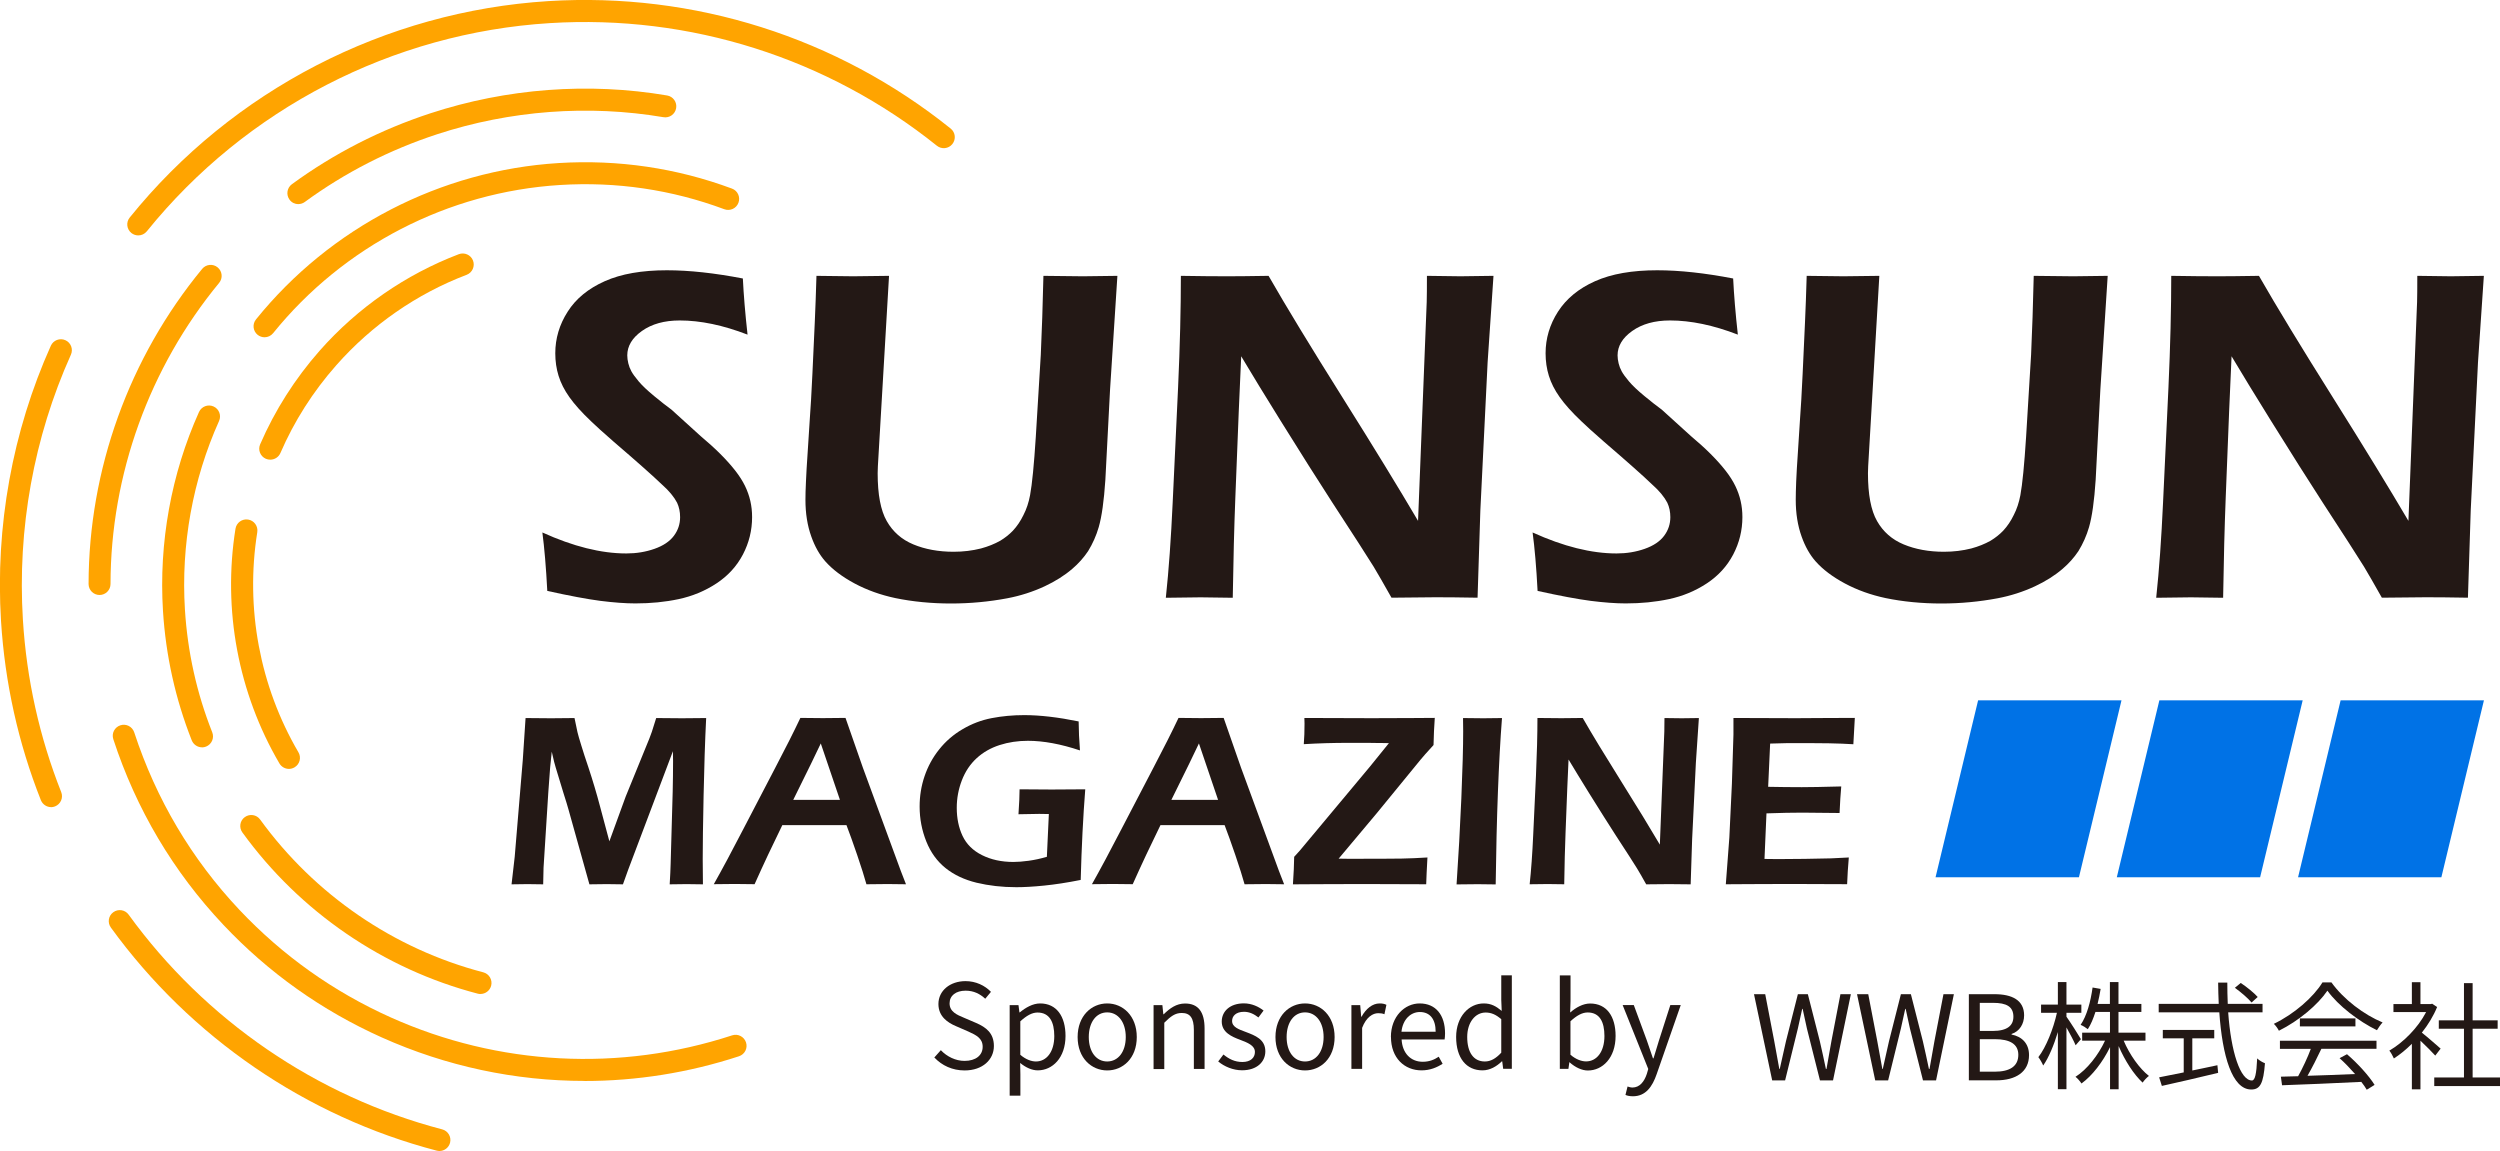
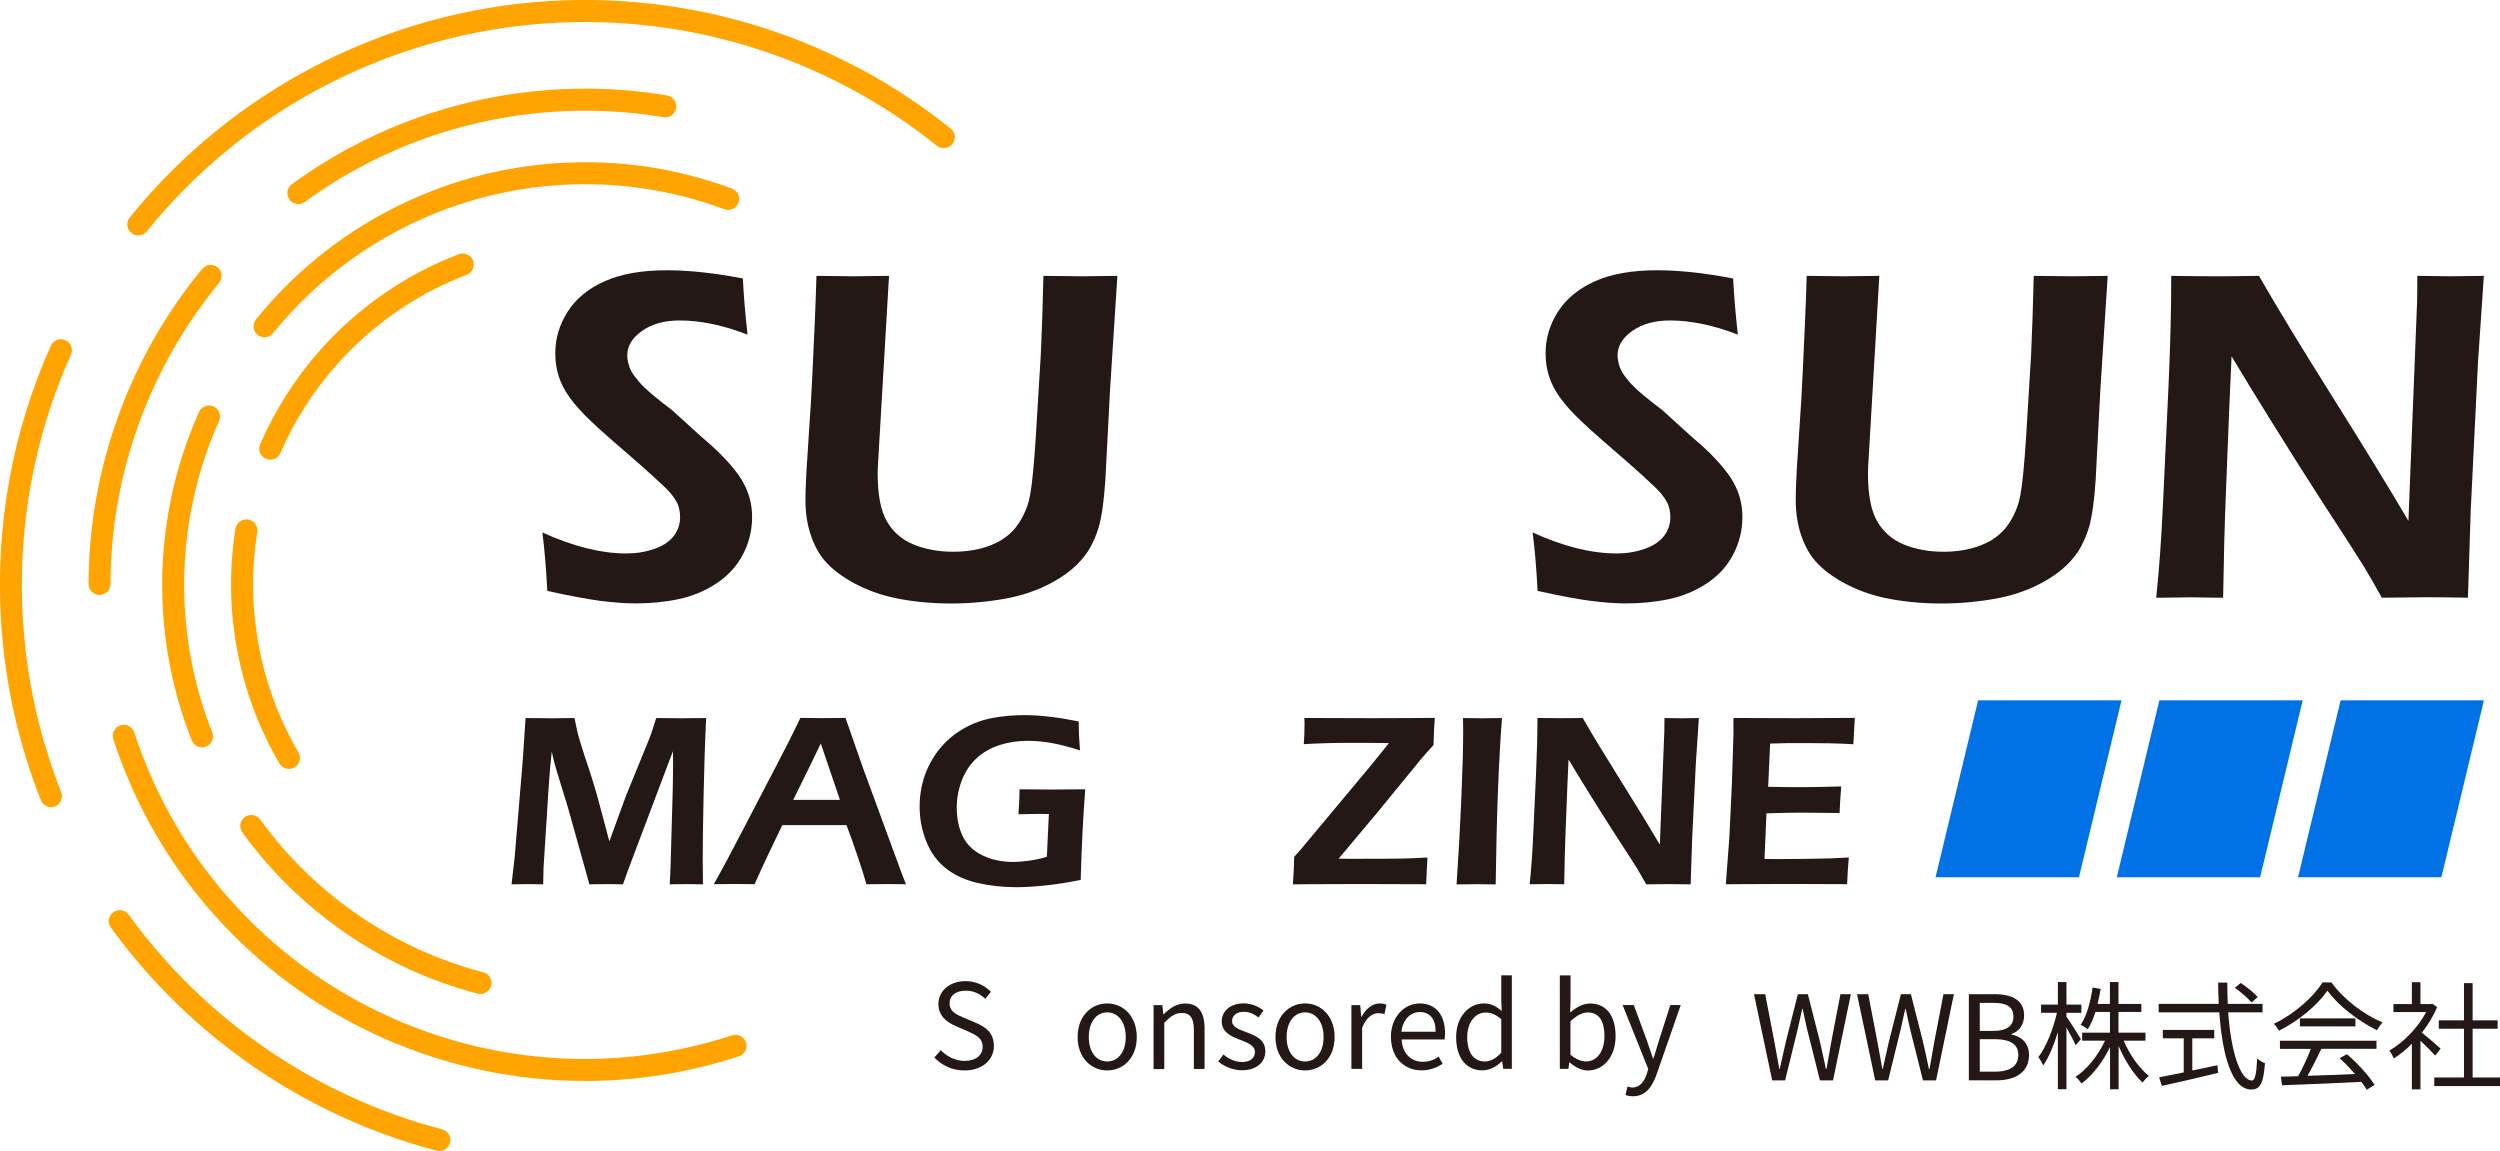
<svg xmlns="http://www.w3.org/2000/svg" id="_レイヤー_2" viewBox="0 0 340.68 156.85">
  <defs>
    <style>.cls-1{fill:#0072e6;}.cls-2{isolation:isolate;}.cls-3{fill:#231815;}.cls-4{fill:#ffa400;}</style>
  </defs>
  <g id="_レイヤー_1-2">
    <g>
      <g class="cls-2">
        <path class="cls-3" d="m127.31,144.12l.9-1.01c.83.88,2.02,1.46,3.23,1.46,1.54,0,2.47-.77,2.47-1.92s-.85-1.58-1.95-2.08l-1.7-.74c-1.09-.46-2.38-1.3-2.38-3.01,0-1.81,1.57-3.12,3.7-3.12,1.39,0,2.62.59,3.46,1.46l-.78.94c-.72-.67-1.58-1.1-2.67-1.1-1.33,0-2.19.67-2.19,1.73,0,1.14,1.02,1.57,1.94,1.95l1.68.72c1.36.59,2.42,1.39,2.42,3.14,0,1.86-1.54,3.33-3.99,3.33-1.67,0-3.09-.67-4.11-1.75Z" />
-         <path class="cls-3" d="m137.59,136.97h1.2l.13.99h.05c.78-.64,1.76-1.22,2.77-1.22,2.24,0,3.46,1.76,3.46,4.43,0,2.98-1.78,4.69-3.78,4.69-.78,0-1.62-.37-2.4-1.01l.03,1.52v2.94h-1.46v-12.36Zm6.08,4.23c0-1.92-.64-3.22-2.29-3.22-.74,0-1.49.42-2.34,1.2v4.56c.78.67,1.55.91,2.13.91,1.44,0,2.5-1.3,2.5-3.46Z" />
        <path class="cls-3" d="m146.85,141.32c0-2.9,1.9-4.58,4.03-4.58s4.03,1.68,4.03,4.58-1.9,4.55-4.03,4.55-4.03-1.67-4.03-4.55Zm6.56,0c0-2-1.02-3.36-2.53-3.36s-2.51,1.36-2.51,3.36,1.01,3.33,2.51,3.33,2.53-1.33,2.53-3.33Z" />
        <path class="cls-3" d="m157.2,136.97h1.2l.13,1.25h.05c.83-.82,1.73-1.47,2.91-1.47,1.82,0,2.66,1.18,2.66,3.41v5.51h-1.46v-5.31c0-1.63-.5-2.32-1.65-2.32-.9,0-1.5.45-2.38,1.33v6.31h-1.46v-8.69Z" />
        <path class="cls-3" d="m166,144.66l.72-.96c.75.61,1.54,1.02,2.58,1.02,1.15,0,1.71-.61,1.71-1.36,0-.9-1.02-1.28-1.98-1.65-1.22-.45-2.54-1.04-2.54-2.51,0-1.38,1.12-2.47,3.01-2.47,1.07,0,2.02.45,2.69.98l-.7.94c-.59-.45-1.2-.77-1.97-.77-1.1,0-1.62.58-1.62,1.25,0,.83.9,1.14,1.87,1.5,1.26.48,2.66.99,2.66,2.64,0,1.41-1.12,2.58-3.17,2.58-1.23,0-2.42-.51-3.25-1.2Z" />
        <path class="cls-3" d="m173.81,141.32c0-2.9,1.9-4.58,4.03-4.58s4.03,1.68,4.03,4.58-1.9,4.55-4.03,4.55-4.03-1.67-4.03-4.55Zm6.56,0c0-2-1.02-3.36-2.53-3.36s-2.51,1.36-2.51,3.36,1.01,3.33,2.51,3.33,2.53-1.33,2.53-3.33Z" />
        <path class="cls-3" d="m184.16,136.97h1.2l.13,1.58h.05c.61-1.1,1.49-1.81,2.46-1.81.38,0,.66.05.93.19l-.27,1.28c-.29-.11-.5-.14-.85-.14-.72,0-1.62.51-2.19,2v5.59h-1.46v-8.69Z" />
        <path class="cls-3" d="m189.54,141.32c0-2.82,1.9-4.58,3.92-4.58,2.21,0,3.46,1.6,3.46,4.08,0,.32-.03.62-.06.83h-5.86c.1,1.86,1.23,3.04,2.88,3.04.85,0,1.54-.26,2.18-.69l.53.96c-.77.5-1.7.9-2.88.9-2.31,0-4.16-1.68-4.16-4.55Zm6.1-.72c0-1.75-.8-2.69-2.16-2.69-1.23,0-2.32.99-2.5,2.69h4.66Z" />
        <path class="cls-3" d="m198.43,141.32c0-2.82,1.78-4.58,3.76-4.58,1.02,0,1.68.38,2.45,1.02l-.06-1.5v-3.35h1.44v12.74h-1.18l-.13-1.02h-.05c-.69.67-1.6,1.23-2.64,1.23-2.18,0-3.59-1.65-3.59-4.55Zm6.15,2.13v-4.56c-.75-.66-1.41-.91-2.13-.91-1.41,0-2.51,1.34-2.51,3.33,0,2.1.86,3.34,2.4,3.34.8,0,1.5-.4,2.24-1.2Z" />
        <path class="cls-3" d="m213.92,144.76h-.06l-.13.9h-1.17v-12.74h1.46v3.49l-.05,1.57c.78-.69,1.76-1.23,2.72-1.23,2.26,0,3.47,1.76,3.47,4.42,0,2.99-1.78,4.71-3.78,4.71-.8,0-1.71-.42-2.47-1.1Zm4.72-3.57c0-1.92-.64-3.22-2.29-3.22-.74,0-1.5.42-2.34,1.2v4.56c.77.67,1.55.91,2.13.91,1.44,0,2.5-1.3,2.5-3.46Z" />
        <path class="cls-3" d="m221.5,149.23l.29-1.17c.18.06.43.14.66.14.99,0,1.62-.8,1.97-1.87l.19-.66-3.49-8.71h1.52l1.78,4.83c.26.75.56,1.65.83,2.43h.08c.24-.78.5-1.66.74-2.43l1.55-4.83h1.42l-3.28,9.41c-.59,1.71-1.5,3.02-3.23,3.02-.42,0-.75-.06-1.02-.18Z" />
      </g>
      <g class="cls-2">
        <path class="cls-3" d="m239.03,135.48h1.52l1.23,6.4c.22,1.26.46,2.53.69,3.79h.06c.27-1.26.56-2.53.85-3.79l1.62-6.4h1.36l1.63,6.4c.29,1.25.56,2.51.83,3.79h.08c.22-1.28.45-2.54.67-3.79l1.23-6.4h1.42l-2.43,11.75h-1.78l-1.78-7.08c-.21-.93-.38-1.78-.58-2.67h-.06c-.19.9-.4,1.75-.59,2.67l-1.74,7.08h-1.76l-2.48-11.75Z" />
        <path class="cls-3" d="m253.07,135.48h1.52l1.23,6.4c.22,1.26.46,2.53.69,3.79h.06c.27-1.26.56-2.53.85-3.79l1.62-6.4h1.36l1.63,6.4c.29,1.25.56,2.51.83,3.79h.08c.22-1.28.45-2.54.67-3.79l1.23-6.4h1.42l-2.43,11.75h-1.78l-1.78-7.08c-.21-.93-.38-1.78-.58-2.67h-.06c-.19.9-.4,1.75-.59,2.67l-1.74,7.08h-1.76l-2.48-11.75Z" />
        <path class="cls-3" d="m268.31,135.48h3.49c2.39,0,4.03.82,4.03,2.88,0,1.17-.62,2.19-1.71,2.54v.08c1.39.27,2.38,1.2,2.38,2.8,0,2.3-1.82,3.44-4.45,3.44h-3.75v-11.75Zm3.23,5.01c2.02,0,2.83-.75,2.83-1.94,0-1.38-.94-1.89-2.77-1.89h-1.81v3.83h1.74Zm.3,5.55c2.02,0,3.2-.72,3.2-2.3,0-1.46-1.15-2.13-3.2-2.13h-2.05v4.43h2.05Z" />
        <path class="cls-3" d="m282.85,142.44c-.22-.54-.78-1.58-1.25-2.43v8.42h-1.17v-7.79c-.54,1.79-1.26,3.51-2,4.56-.14-.34-.43-.85-.66-1.14,1.04-1.33,2.05-3.86,2.53-6.04h-2.16v-1.12h2.29v-3.07h1.17v3.07h2.03v1.12h-2.03v.53c.43.59,1.7,2.58,1.97,3.06l-.72.83Zm6.55-.62c.8,1.89,2.14,3.79,3.44,4.8-.29.21-.66.61-.86.91-1.2-1.1-2.43-3.02-3.27-4.98v5.89h-1.17v-5.75c-.98,2.02-2.42,3.89-3.89,4.96-.19-.29-.54-.71-.82-.91,1.57-.99,3.11-2.95,4.03-4.93h-3.12v-1.09h3.79v-2.82h-1.98c-.29.9-.62,1.71-1.04,2.35-.21-.18-.69-.48-.98-.59.85-1.25,1.36-3.15,1.63-5.09l1.1.19c-.11.7-.26,1.39-.42,2.05h1.68v-2.98h1.17v2.98h3.12v1.09h-3.12v2.82h3.68v1.09h-2.99Z" />
        <path class="cls-3" d="m303.64,137.96c.38,5.39,1.65,9.28,3.23,9.28.43,0,.62-.88.72-3.01.27.27.72.53,1.06.66-.21,2.77-.66,3.58-1.87,3.58-2.61,0-3.94-4.59-4.35-10.52h-8.26v-1.15h8.18c-.05-.94-.06-1.92-.08-2.9h1.25c0,.99.02,1.95.06,2.9h4.74v1.15h-4.67Zm-4.9,7.92c1.12-.24,2.27-.46,3.43-.72l.1,1.04c-2.71.66-5.63,1.33-7.67,1.78l-.37-1.17c.9-.18,2.06-.42,3.35-.67v-4.64h-2.85v-1.15h7.01v1.15h-2.99v4.39Zm8.08-9.27c-.46-.56-1.46-1.42-2.27-2l.8-.66c.82.54,1.82,1.36,2.31,1.91l-.83.75Z" />
        <path class="cls-3" d="m317.7,133.86c1.68,2.35,4.47,4.43,6.98,5.47-.27.29-.56.71-.77,1.06-2.46-1.2-5.27-3.33-6.75-5.39-1.3,1.92-3.89,4.11-6.61,5.46-.13-.27-.43-.7-.69-.94,2.74-1.31,5.39-3.62,6.63-5.65h1.22Zm-7.01,7.96h13.16v1.1h-7.51c-.56,1.18-1.25,2.56-1.89,3.68,1.98-.06,4.24-.14,6.48-.24-.66-.75-1.41-1.54-2.11-2.16l1.01-.54c1.47,1.26,3.03,2.99,3.76,4.18l-1.07.66c-.19-.32-.43-.69-.74-1.07-3.92.19-8.07.37-10.8.46l-.16-1.17c.69-.02,1.49-.03,2.35-.06.61-1.1,1.3-2.56,1.73-3.73h-4.21v-1.1Zm10.29-3.04v1.09h-7.57v-1.09h7.57Z" />
        <path class="cls-3" d="m331.86,143.85c-.42-.46-1.3-1.36-2.02-2.03v6.63h-1.17v-6.21c-.8.8-1.63,1.47-2.45,2-.13-.3-.43-.85-.62-1.07,1.9-1.1,3.91-3.12,5.01-5.25h-4.45v-1.09h2.51v-2.98h1.17v2.98h1.39l.21-.05.67.45c-.5,1.23-1.23,2.42-2.08,3.49.75.59,2.16,1.83,2.56,2.18l-.74.96Zm8.82,2.98v1.17h-8.96v-1.17h4.05v-6.64h-3.43v-1.15h3.43v-5.07h1.18v5.07h3.41v1.15h-3.41v6.64h3.73Z" />
      </g>
      <g>
        <path class="cls-4" d="m36.05,45.96c-.33,0-.66-.11-.94-.33-.64-.52-.75-1.46-.22-2.11,10.13-12.54,25.15-20.3,41.23-21.3,8.12-.5,16.07.67,23.63,3.48.78.29,1.17,1.15.88,1.93-.29.78-1.15,1.17-1.93.88-7.17-2.67-14.71-3.78-22.4-3.3-15.24.95-29.48,8.31-39.08,20.19-.3.37-.73.56-1.17.56Z" />
        <path class="cls-4" d="m27.53,101.84c-.6,0-1.16-.36-1.4-.95-2.22-5.62-3.54-11.55-3.92-17.63-.58-9.3,1.12-18.68,4.91-27.12.34-.75,1.23-1.09,1.98-.75.76.34,1.09,1.23.75,1.98-3.59,8-5.2,16.89-4.65,25.71.36,5.77,1.61,11.39,3.72,16.71.31.77-.07,1.64-.84,1.95-.18.07-.37.11-.55.11Z" />
        <path class="cls-4" d="m65.49,135.46c-.13,0-.25-.02-.38-.05-12.86-3.36-24.25-11.16-32.08-21.97-.49-.67-.34-1.61.33-2.09.67-.49,1.61-.34,2.09.33,7.43,10.24,18.23,17.64,30.41,20.82.8.21,1.28,1.03,1.07,1.83-.18.67-.78,1.12-1.45,1.12Z" />
        <path class="cls-4" d="m36.82,62.64c-.2,0-.4-.04-.59-.12-.76-.33-1.11-1.21-.78-1.97,2.01-4.64,4.74-8.93,8.11-12.76,5.16-5.85,11.72-10.39,18.96-13.15.77-.29,1.64.09,1.94.87.29.77-.09,1.64-.87,1.94-6.79,2.58-12.93,6.84-17.77,12.33-3.17,3.59-5.73,7.61-7.61,11.96-.25.57-.8.9-1.38.9Z" />
        <path class="cls-4" d="m39.38,104.78c-.52,0-1.02-.27-1.3-.74-5.62-9.6-7.75-20.96-5.99-31.99.13-.82.9-1.38,1.72-1.25.82.13,1.38.9,1.25,1.72-1.65,10.34.34,21,5.61,30,.42.71.18,1.63-.54,2.05-.24.14-.5.21-.76.21Z" />
        <path class="cls-4" d="m40.66,27.82c-.46,0-.92-.21-1.21-.62-.49-.67-.34-1.61.33-2.1,5.72-4.18,12.07-7.43,18.87-9.66,10.39-3.4,21.55-4.25,32.26-2.43.82.14,1.37.91,1.23,1.73-.14.82-.91,1.37-1.73,1.23-10.23-1.73-20.89-.93-30.83,2.32-6.5,2.13-12.57,5.23-18.04,9.23-.27.2-.58.29-.88.29Z" />
        <path class="cls-4" d="m13.57,81.08h0c-.83,0-1.5-.67-1.5-1.5.02-15.6,5.52-30.85,15.48-42.94.53-.64,1.47-.73,2.11-.2.64.53.73,1.47.2,2.11-9.52,11.55-14.78,26.13-14.8,41.03,0,.83-.67,1.5-1.5,1.5Z" />
        <path class="cls-4" d="m79.66,147.3c-9.44,0-18.85-1.99-27.64-5.93-8.18-3.67-15.44-8.83-21.57-15.33-6.84-7.25-11.89-15.77-15.01-25.31-.26-.79.17-1.63.96-1.89s1.63.17,1.89.96c2.99,9.12,7.81,17.26,14.34,24.19,5.86,6.21,12.79,11.14,20.61,14.65,14.69,6.59,31.22,7.46,46.53,2.45.78-.26,1.63.17,1.89.96s-.17,1.63-.96,1.89c-6.87,2.25-13.97,3.37-21.06,3.37Z" />
        <path class="cls-4" d="m18.84,32.08c-.33,0-.66-.11-.94-.33-.64-.52-.75-1.46-.22-2.11C31.69,12.29,52.49,1.54,74.74.15c19.84-1.23,39.31,4.93,54.81,17.37.65.52.75,1.46.23,2.11-.52.65-1.46.75-2.11.23C112.75,7.9,94.02,1.96,74.92,3.15c-21.41,1.33-41.43,11.67-54.91,28.37-.3.37-.73.56-1.17.56Z" />
        <path class="cls-4" d="m6.97,109.99c-.6,0-1.16-.36-1.4-.95-3.08-7.77-4.9-15.98-5.43-24.4-.8-12.87,1.55-25.85,6.79-37.53.34-.75,1.23-1.09,1.98-.75.76.34,1.09,1.23.75,1.98-5.05,11.24-7.31,23.73-6.54,36.12.5,8.1,2.26,16,5.22,23.48.31.77-.07,1.64-.84,1.95-.18.07-.37.11-.55.11Z" />
        <path class="cls-4" d="m59.89,156.85c-.13,0-.25-.02-.38-.05-17.79-4.65-33.56-15.45-44.4-30.4-.49-.67-.34-1.61.33-2.09.67-.49,1.61-.34,2.09.33,10.43,14.39,25.61,24.78,42.73,29.26.8.21,1.28,1.03,1.07,1.83-.18.67-.78,1.12-1.45,1.12Z" />
      </g>
      <g class="cls-2">
        <path class="cls-3" d="m74.58,80.53c-.17-3.26-.4-5.91-.67-7.97,4.2,1.91,8.01,2.86,11.44,2.86,1.37,0,2.65-.21,3.84-.63,1.19-.42,2.07-1.01,2.64-1.77.57-.76.85-1.61.85-2.55,0-.73-.14-1.38-.41-1.96-.41-.79-1.09-1.62-2.05-2.47-1.23-1.18-3.41-3.12-6.56-5.82-1.5-1.31-2.53-2.24-3.1-2.8-1.29-1.22-2.27-2.32-2.96-3.29-.69-.97-1.18-1.94-1.48-2.91-.3-.96-.45-1.99-.45-3.08,0-2.01.56-3.91,1.69-5.67,1.12-1.77,2.81-3.15,5.05-4.15,2.24-1,5.06-1.49,8.47-1.49,3.06,0,6.51.38,10.35,1.12.11,2.23.32,4.78.64,7.65-3.34-1.29-6.42-1.93-9.24-1.93-2.1,0-3.81.48-5.15,1.43-1.34.95-2,2.06-2,3.33,0,.34.05.7.14,1.08.09.38.23.74.42,1.09.19.35.52.81,1,1.38.48.57,1.18,1.23,2.1,1.99.92.76,1.71,1.38,2.36,1.85l3.97,3.6c1,.84,1.9,1.65,2.69,2.44.79.79,1.47,1.55,2.04,2.28.57.73,1.01,1.43,1.33,2.09.32.66.56,1.34.72,2.04.16.7.24,1.43.24,2.2,0,1.8-.42,3.5-1.25,5.09-.84,1.6-2.04,2.91-3.6,3.94s-3.28,1.74-5.14,2.14c-1.86.4-3.84.59-5.91.59-1.37,0-2.97-.12-4.79-.35-1.82-.24-4.22-.69-7.2-1.35Z" />
        <path class="cls-3" d="m111.23,37.59c2.48.04,4.16.06,5.04.06,1.09,0,2.72-.02,4.88-.06l-1.52,25.94c-.02.3-.03.62-.03.96,0,2.89.41,5.07,1.24,6.52.83,1.46,2.04,2.52,3.63,3.18s3.42,1,5.48,1c1.31,0,2.55-.15,3.73-.45.96-.26,1.84-.61,2.64-1.06.64-.39,1.21-.84,1.7-1.35.58-.62,1.06-1.34,1.45-2.15.41-.79.71-1.69.9-2.7.28-1.52.54-4.17.78-7.94l.68-11.18c.15-3.26.27-6.85.36-10.77,2.42.04,4.21.06,5.39.06l4.69-.06-1,15.49-.64,12.31c-.19,2.87-.49,5.01-.9,6.43-.34,1.18-.83,2.27-1.45,3.28-.6.9-1.32,1.7-2.15,2.41-1.07.92-2.33,1.71-3.76,2.38-1.61.75-3.31,1.3-5.11,1.64-2.49.47-5.05.71-7.68.71s-5.23-.25-7.58-.74c-2.01-.43-3.86-1.09-5.54-1.99-1.68-.9-3.02-1.91-4-3.02-.79-.9-1.42-2.02-1.9-3.37-.54-1.5-.8-3.17-.8-5.01,0-.64.02-1.47.07-2.49.04-1.02.12-2.33.23-3.94l.29-4.53c.11-1.41.23-3.49.36-6.23l.32-6.97c.09-1.91.16-4.02.23-6.33Z" />
-         <path class="cls-3" d="m158.87,81.46c.41-3.83.71-8.14.93-12.92l.74-15.75c.26-5.7.38-10.77.38-15.2,2.48.04,4.59.06,6.33.06,1.28,0,3.16-.02,5.62-.06,2.42,4.22,5.77,9.73,10.04,16.52,4.27,6.79,7.71,12.42,10.33,16.87l1.18-29.82c.02-.71.03-1.9.03-3.57,2.02.04,3.54.06,4.57.06.41,0,1.91-.02,4.5-.06l-.8,11.79-.99,20.18-.38,11.89c-2.23-.04-4.12-.06-5.69-.06-1.24,0-3.26.02-6.04.06-1.07-1.91-1.89-3.32-2.44-4.24-.88-1.41-2.75-4.33-5.63-8.74-1.89-2.91-4.24-6.64-7.07-11.18-2.08-3.34-3.86-6.26-5.34-8.74-.17,3.47-.44,9.91-.8,19.32-.15,3.84-.27,8.37-.35,13.59-2.02-.04-3.47-.06-4.38-.06-.71,0-2.28.02-4.73.06Z" />
        <path class="cls-3" d="m209.53,80.53c-.17-3.26-.4-5.91-.68-7.97,4.2,1.91,8.01,2.86,11.44,2.86,1.37,0,2.65-.21,3.84-.63,1.19-.42,2.07-1.01,2.64-1.77.57-.76.85-1.61.85-2.55,0-.73-.14-1.38-.41-1.96-.41-.79-1.09-1.62-2.05-2.47-1.22-1.18-3.41-3.12-6.55-5.82-1.5-1.31-2.53-2.24-3.1-2.8-1.29-1.22-2.27-2.32-2.96-3.29-.69-.97-1.18-1.94-1.48-2.91-.3-.96-.45-1.99-.45-3.08,0-2.01.56-3.91,1.69-5.67s2.81-3.15,5.05-4.15c2.24-1,5.06-1.49,8.47-1.49,3.06,0,6.51.38,10.35,1.12.11,2.23.32,4.78.64,7.65-3.34-1.29-6.42-1.93-9.24-1.93-2.1,0-3.81.48-5.15,1.43-1.34.95-2,2.06-2,3.33,0,.34.05.7.14,1.08.09.38.23.74.42,1.09.19.35.52.81,1,1.38.48.57,1.18,1.23,2.1,1.99.92.76,1.71,1.38,2.36,1.85l3.97,3.6c1,.84,1.9,1.65,2.69,2.44.79.79,1.47,1.55,2.04,2.28.57.73,1.01,1.43,1.33,2.09.32.66.56,1.34.72,2.04s.24,1.43.24,2.2c0,1.8-.42,3.5-1.25,5.09-.84,1.6-2.04,2.91-3.6,3.94-1.56,1.03-3.28,1.74-5.14,2.14-1.86.4-3.83.59-5.91.59-1.37,0-2.97-.12-4.79-.35-1.82-.24-4.22-.69-7.2-1.35Z" />
        <path class="cls-3" d="m246.18,37.59c2.48.04,4.16.06,5.04.06,1.09,0,2.72-.02,4.88-.06l-1.52,25.94c-.02.3-.03.62-.03.96,0,2.89.41,5.07,1.24,6.52.83,1.46,2.04,2.52,3.63,3.18s3.42,1,5.48,1c1.31,0,2.55-.15,3.73-.45.96-.26,1.84-.61,2.64-1.06.64-.39,1.21-.84,1.7-1.35.58-.62,1.06-1.34,1.45-2.15.41-.79.71-1.69.9-2.7.28-1.52.54-4.17.78-7.94l.68-11.18c.15-3.26.27-6.85.36-10.77,2.42.04,4.21.06,5.39.06l4.69-.06-1,15.49-.64,12.31c-.19,2.87-.49,5.01-.9,6.43-.34,1.18-.83,2.27-1.45,3.28-.6.9-1.32,1.7-2.15,2.41-1.07.92-2.33,1.71-3.76,2.38-1.61.75-3.31,1.3-5.11,1.64-2.49.47-5.05.71-7.68.71s-5.23-.25-7.58-.74c-2.01-.43-3.86-1.09-5.54-1.99-1.68-.9-3.02-1.91-4-3.02-.79-.9-1.42-2.02-1.9-3.37-.54-1.5-.8-3.17-.8-5.01,0-.64.02-1.47.06-2.49s.12-2.33.23-3.94l.29-4.53c.11-1.41.23-3.49.36-6.23l.32-6.97c.09-1.91.16-4.02.23-6.33Z" />
        <path class="cls-3" d="m293.83,81.46c.41-3.83.71-8.14.93-12.92l.74-15.75c.26-5.7.38-10.77.38-15.2,2.48.04,4.59.06,6.33.06,1.28,0,3.16-.02,5.62-.06,2.42,4.22,5.77,9.73,10.04,16.52,4.27,6.79,7.71,12.42,10.33,16.87l1.18-29.82c.02-.71.03-1.9.03-3.57,2.02.04,3.54.06,4.57.06.41,0,1.91-.02,4.5-.06l-.8,11.79-.99,20.18-.38,11.89c-2.23-.04-4.12-.06-5.69-.06-1.24,0-3.26.02-6.04.06-1.07-1.91-1.89-3.32-2.44-4.24-.88-1.41-2.75-4.33-5.63-8.74-1.89-2.91-4.24-6.64-7.07-11.18-2.08-3.34-3.86-6.26-5.34-8.74-.17,3.47-.44,9.91-.8,19.32-.15,3.84-.27,8.37-.35,13.59-2.02-.04-3.47-.06-4.38-.06-.71,0-2.28.02-4.73.06Z" />
      </g>
      <g class="cls-2">
        <path class="cls-3" d="m69.71,120.51l.43-3.75,1.1-13.18.38-5.73c1.58.02,2.74.03,3.47.03.59,0,1.65-.01,3.2-.03.18.9.31,1.53.4,1.91.09.38.26.98.52,1.81.25.83.58,1.84.98,3.02.59,1.79,1.12,3.56,1.58,5.31l1.27,4.75,2.22-6.09,3.23-7.92c.11-.27.22-.57.34-.92s.31-.97.59-1.87c1.32.02,2.49.03,3.52.03.69,0,1.78-.01,3.29-.03-.16,3.19-.27,6.71-.35,10.57s-.12,6.74-.12,8.64c0,.92.01,2.07.03,3.45-1.1-.02-1.84-.03-2.24-.03-.58,0-1.34.01-2.29.03.07-1.13.11-2.06.13-2.79l.28-9.88c.03-1.4.05-2.77.05-4.12l-.02-1.35-6.1,16.16-.71,1.98c-1.08-.02-1.82-.03-2.22-.03-.5,0-1.29.01-2.35.03l-2.86-10.23c-.1-.37-.33-1.13-.7-2.29l-1.03-3.39c-.1-.32-.17-.58-.22-.79-.05-.2-.16-.66-.32-1.37l-.22,2.13c-.06.68-.14,1.8-.25,3.39l-.65,10.29c-.02.51-.04,1.26-.05,2.26l-2.14-.03c-.37,0-1.09.01-2.17.03Z" />
        <path class="cls-3" d="m97.26,120.51c1.15-2.04,2.5-4.56,4.05-7.56l4.37-8.39c1.36-2.59,2.49-4.83,3.39-6.73,1.44.02,2.46.03,3.06.03,1.05,0,2.08-.01,3.09-.03l2.37,6.79,5.16,14.05.71,1.83-2.49-.03c-.58,0-1.54.01-2.9.03-.27-.99-.69-2.31-1.26-3.99-.57-1.67-1.06-3.03-1.46-4.07h-8.74c-1.29,2.63-2.56,5.32-3.78,8.05l-2.71-.03c-.51,0-1.47.01-2.87.03Zm10.84-11.51h6.36l-2.61-7.69-1.34,2.79-2.41,4.89Z" />
        <path class="cls-3" d="m138.94,107.56c1.53.02,2.99.03,4.38.03,1.83,0,3.35-.01,4.57-.03-.29,3.71-.5,7.83-.62,12.35-1.84.37-3.5.62-4.98.77-1.48.15-2.75.22-3.79.22-1.95,0-3.75-.21-5.42-.61-1.67-.41-3.07-1.07-4.22-1.99-1.15-.92-2.03-2.13-2.63-3.63-.6-1.5-.91-3.09-.91-4.76,0-1.43.22-2.81.67-4.13.45-1.33,1.11-2.55,1.99-3.65.88-1.11,1.94-2.03,3.19-2.76,1.25-.74,2.57-1.24,3.97-1.51,1.4-.27,2.88-.41,4.44-.41,2.15,0,4.62.29,7.41.86.01,1.26.07,2.57.18,3.95-2.61-.87-4.98-1.31-7.09-1.31-1.36,0-2.65.19-3.86.58-1.21.39-2.26.99-3.14,1.8-.88.81-1.55,1.82-2.01,3.02-.46,1.2-.69,2.44-.69,3.73,0,1.43.26,2.7.79,3.83.53,1.12,1.41,2,2.65,2.62,1.24.62,2.66.93,4.27.93.59,0,1.28-.05,2.08-.16.8-.11,1.63-.29,2.49-.54l.27-5.83-1.31-.02c-.74,0-1.69.02-2.83.05.1-1.48.15-2.62.15-3.4Z" />
-         <path class="cls-3" d="m148.79,120.51c1.15-2.04,2.5-4.56,4.05-7.56l4.37-8.39c1.36-2.59,2.49-4.83,3.39-6.73,1.44.02,2.46.03,3.06.03,1.05,0,2.08-.01,3.09-.03l2.37,6.79,5.16,14.05.71,1.83-2.49-.03c-.58,0-1.54.01-2.9.03-.27-.99-.69-2.31-1.26-3.99-.57-1.67-1.06-3.03-1.46-4.07h-8.74c-1.29,2.63-2.56,5.32-3.78,8.05l-2.71-.03c-.51,0-1.47.01-2.87.03Zm10.84-11.51h6.36l-2.61-7.69-1.34,2.79-2.41,4.89Z" />
        <path class="cls-3" d="m176.19,120.51c.1-1.51.16-2.76.17-3.75l.78-.86s.5-.6,1.41-1.69l8.14-9.75,2.58-3.19-1.1-.02h-.42l-1.45-.02h-2.53c-2.08,0-4.12.06-6.1.18.07-.86.1-1.79.1-2.79,0-.19,0-.45-.02-.78,2.89.02,5.96.03,9.2.03l5.55-.02,3.02-.02c-.09,1.21-.14,2.44-.17,3.7l-1.13,1.25c-.22.24-.44.5-.65.76l-5.94,7.26-5.21,6.21,1.33.02c3.75,0,6.16-.01,7.24-.03,1.08-.02,2.25-.07,3.53-.15-.09,1.55-.14,2.77-.17,3.65-3.18-.02-6.09-.03-8.73-.03l-6.13.02-3.32.02Z" />
        <path class="cls-3" d="m198.49,120.51c.26-3.81.48-7.71.65-11.71.17-4,.25-7.06.25-9.17l-.02-1.78,2.77.03c.16,0,1-.01,2.54-.03-.45,5.82-.74,13.38-.86,22.67l-2.44-.03c-.41,0-1.37.01-2.89.03Z" />
        <path class="cls-3" d="m208.45,120.51c.21-1.98.37-4.21.48-6.68l.38-8.14c.13-2.94.2-5.56.2-7.85,1.28.02,2.37.03,3.27.03.66,0,1.63-.01,2.9-.03,1.25,2.18,2.98,5.03,5.18,8.54s3.98,6.42,5.33,8.72l.61-15.41c.01-.37.02-.98.02-1.84,1.04.02,1.83.03,2.36.03.21,0,.99-.01,2.33-.03l-.41,6.09-.51,10.43-.2,6.14c-1.15-.02-2.13-.03-2.94-.03-.64,0-1.68.01-3.12.03-.55-.99-.97-1.72-1.26-2.19-.45-.73-1.42-2.24-2.91-4.52-.97-1.51-2.19-3.43-3.65-5.78-1.07-1.73-1.99-3.23-2.76-4.52-.09,1.79-.23,5.12-.41,9.98-.08,1.98-.14,4.32-.18,7.02-1.04-.02-1.8-.03-2.26-.03-.37,0-1.18.01-2.44.03Z" />
        <path class="cls-3" d="m235.18,120.51l.48-6.36.35-7.36.21-6.69v-2.26c2.73.02,5.59.03,8.55.03l3.19-.02,4.8-.02-.2,3.59-1.58-.08c-.43-.02-1.03-.04-1.79-.05-.76-.01-1.54-.02-2.34-.02-1.73,0-2.84,0-3.35,0-.5,0-1.27.02-2.28.06l-.27,5.89c1.52.03,3.04.05,4.58.05,1.06,0,2.86-.03,5.38-.1-.09,1.01-.17,2.21-.23,3.62-2.96-.03-4.65-.05-5.08-.05-1.31,0-2.93.03-4.88.1l-.27,6.21,1.83.02c.53,0,1.75-.01,3.65-.03l3.6-.07,2.41-.12c-.11,1.28-.19,2.5-.23,3.64-2.88-.02-5.47-.03-7.79-.03l-5.46.02-3.29.02Z" />
      </g>
      <polygon class="cls-1" points="283.3 119.55 263.76 119.55 269.56 95.44 289.1 95.44 283.3 119.55" />
      <polygon class="cls-1" points="307.99 119.55 288.46 119.55 294.26 95.44 313.79 95.44 307.99 119.55" />
      <polygon class="cls-1" points="332.69 119.55 313.16 119.55 318.96 95.44 338.49 95.44 332.69 119.55" />
    </g>
  </g>
</svg>